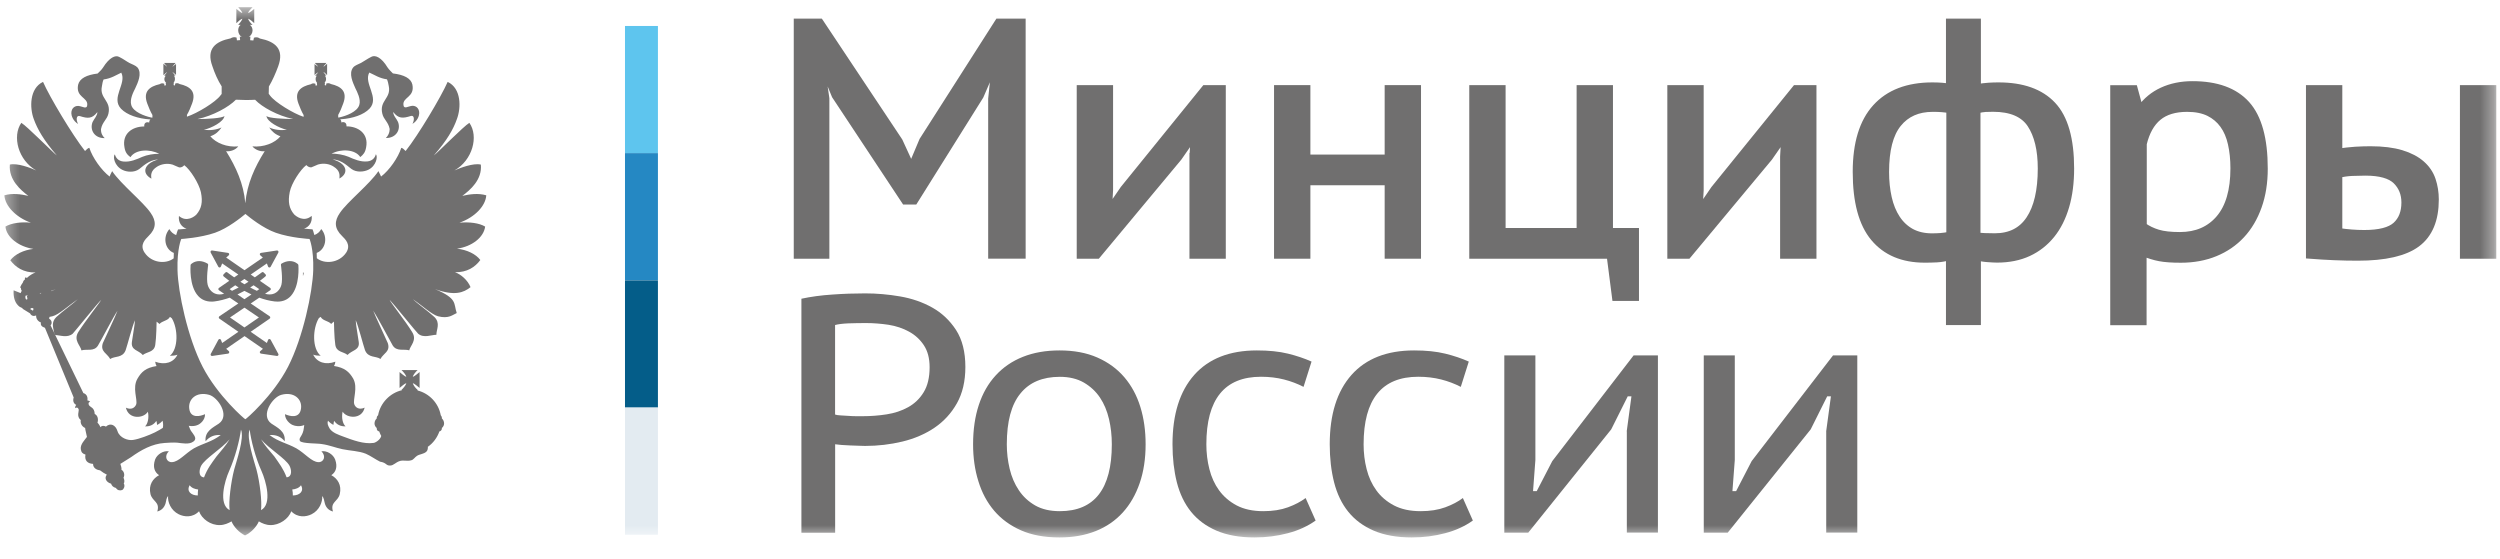
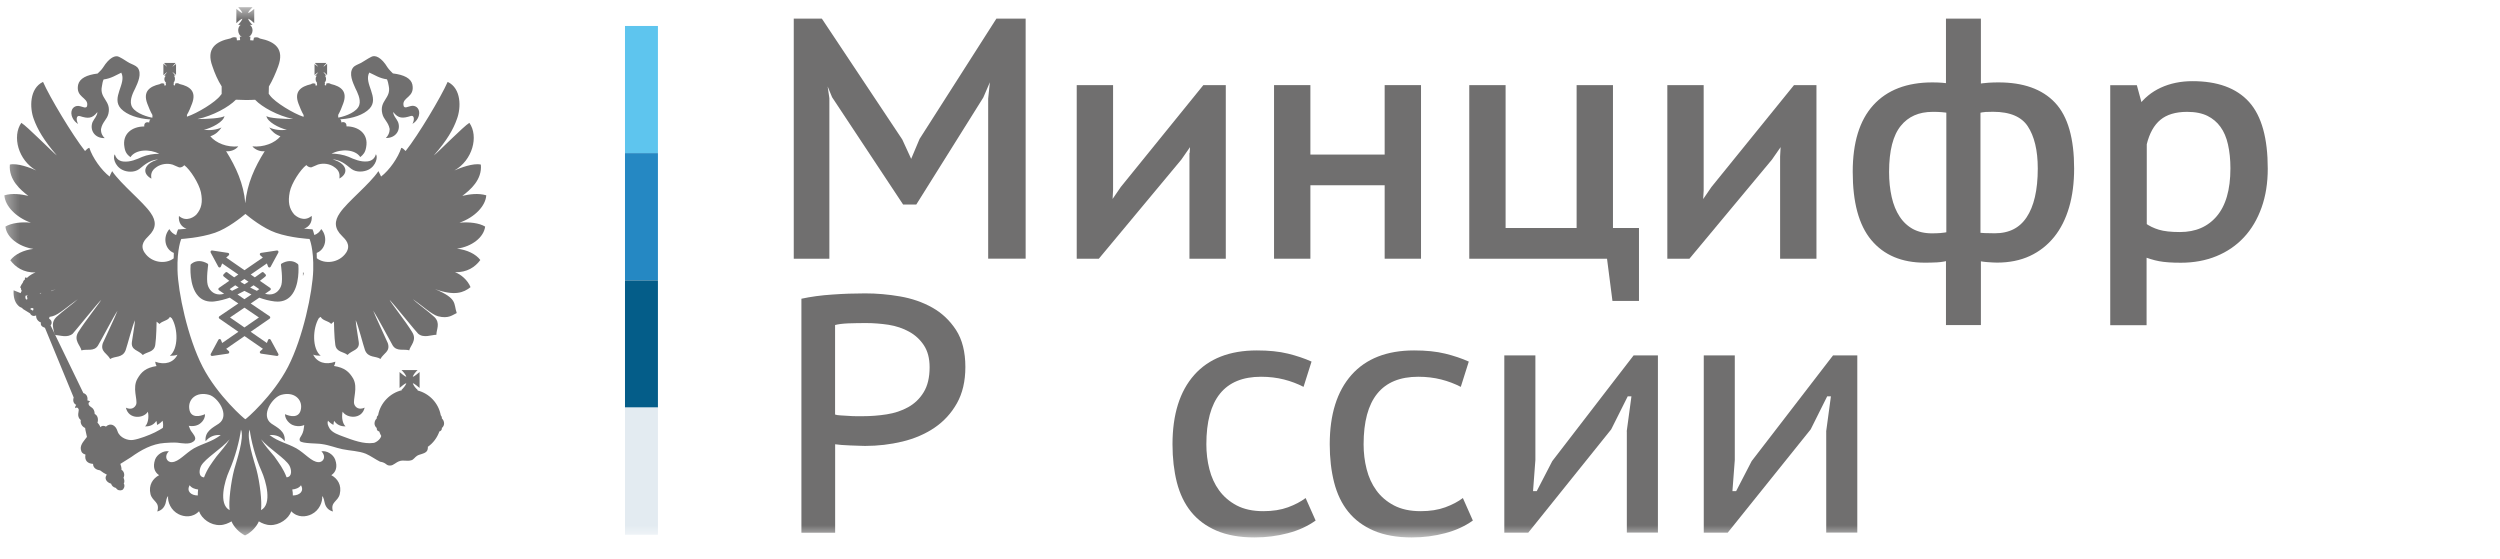
<svg xmlns="http://www.w3.org/2000/svg" width="188" height="42" viewBox="0 0 188 42" fill="none">
  <g clip-path="url(#clip0_6541_59013)">
    <mask id="mask0_6541_59013" style="mask-type:luminance" maskUnits="userSpaceOnUse" x="0" y="0" width="188" height="41">
      <path d="M187.672 0.539H0.329V40.413H187.672V0.539Z" fill="white" />
    </mask>
    <g mask="url(#mask0_6541_59013)">
      <path d="M49.476 1.953H46.999V11.518H49.476V1.953Z" fill="#5EC5EE" />
      <path d="M49.476 11.516H46.999V21.081H49.476V11.516Z" fill="#2588C3" />
      <path d="M49.476 21.086H46.999V30.651H49.476V21.086Z" fill="#045D89" />
      <path d="M49.476 30.648H46.999V40.213H49.476V30.648Z" fill="#E3EBF1" />
      <path d="M22.415 19.875C22.406 19.866 22.183 19.634 21.798 19.634C21.594 19.634 21.386 19.699 21.177 19.819C21.14 19.838 21.117 19.88 21.126 19.922C21.126 19.931 21.279 20.97 21.163 21.415C21.075 21.749 20.792 22.143 20.277 22.143C20.166 22.143 20.055 22.125 19.934 22.092H19.93L20.319 21.828C20.347 21.809 20.365 21.777 20.365 21.74C20.365 21.703 20.347 21.675 20.319 21.652L19.545 21.118C19.79 20.933 19.943 20.803 19.962 20.784C19.985 20.766 19.999 20.738 19.999 20.71C19.999 20.682 19.99 20.654 19.967 20.631L19.828 20.492C19.809 20.473 19.781 20.459 19.753 20.459C19.73 20.459 19.707 20.469 19.688 20.483C19.679 20.487 19.475 20.645 19.164 20.858L18.854 20.645L20.069 19.81L20.161 20.051C20.175 20.088 20.212 20.116 20.254 20.116C20.254 20.116 20.254 20.116 20.259 20.116C20.296 20.116 20.333 20.093 20.352 20.061L20.931 18.994C20.95 18.956 20.945 18.915 20.926 18.882C20.908 18.855 20.875 18.836 20.838 18.836C20.834 18.836 20.829 18.836 20.824 18.836L19.628 19.017C19.586 19.021 19.554 19.049 19.54 19.091C19.531 19.128 19.54 19.17 19.573 19.198L19.767 19.369L18.385 20.32L17.008 19.369L17.203 19.198C17.231 19.17 17.245 19.128 17.231 19.091C17.221 19.049 17.189 19.021 17.147 19.017L15.951 18.836C15.946 18.836 15.942 18.836 15.937 18.836C15.9 18.836 15.867 18.85 15.849 18.882C15.826 18.915 15.826 18.956 15.844 18.994L16.419 20.061C16.438 20.093 16.475 20.116 16.512 20.116C16.517 20.116 16.517 20.116 16.517 20.116C16.558 20.116 16.591 20.088 16.609 20.051L16.707 19.81L17.922 20.645L17.611 20.858C17.3 20.645 17.096 20.487 17.092 20.483C17.073 20.469 17.05 20.459 17.027 20.459C16.999 20.459 16.971 20.469 16.953 20.492L16.813 20.631C16.795 20.65 16.781 20.678 16.781 20.71C16.781 20.738 16.795 20.766 16.818 20.784C16.841 20.803 16.994 20.933 17.24 21.118L16.466 21.652C16.438 21.67 16.419 21.703 16.419 21.74C16.419 21.777 16.438 21.805 16.466 21.828L16.855 22.092C16.855 22.092 16.855 22.092 16.851 22.092C16.73 22.125 16.619 22.143 16.507 22.143C15.993 22.143 15.705 21.749 15.617 21.415C15.501 20.97 15.654 19.931 15.654 19.922C15.659 19.88 15.64 19.838 15.603 19.819C15.39 19.699 15.181 19.634 14.982 19.634C14.592 19.634 14.37 19.861 14.36 19.875C14.342 19.889 14.332 19.917 14.332 19.935C14.328 20 14.207 21.498 14.903 22.259C15.158 22.538 15.496 22.681 15.9 22.681C15.97 22.681 16.048 22.681 16.122 22.668C16.517 22.621 16.901 22.514 17.277 22.385L17.922 22.821L16.498 23.785C16.47 23.809 16.452 23.837 16.452 23.874C16.452 23.906 16.466 23.939 16.498 23.962L17.926 24.95L16.707 25.794L16.614 25.557C16.6 25.52 16.563 25.497 16.521 25.492C16.521 25.492 16.521 25.492 16.517 25.492C16.48 25.492 16.442 25.516 16.424 25.548L15.849 26.615C15.83 26.648 15.835 26.694 15.854 26.722C15.872 26.75 15.905 26.768 15.942 26.768C15.946 26.768 15.951 26.768 15.956 26.768L17.152 26.592C17.194 26.587 17.226 26.555 17.235 26.518C17.249 26.476 17.235 26.434 17.207 26.406L17.008 26.23L18.39 25.274L19.772 26.23L19.573 26.406C19.54 26.434 19.531 26.476 19.54 26.518C19.549 26.555 19.586 26.582 19.628 26.592L20.824 26.768C20.829 26.768 20.834 26.768 20.838 26.768C20.871 26.768 20.903 26.754 20.926 26.722C20.95 26.689 20.95 26.648 20.931 26.615L20.352 25.548C20.333 25.516 20.3 25.492 20.259 25.492H20.254C20.208 25.492 20.175 25.52 20.161 25.557L20.069 25.794L18.849 24.95L20.277 23.962C20.305 23.943 20.324 23.911 20.324 23.874C20.324 23.837 20.305 23.809 20.277 23.785L18.854 22.821L19.498 22.385C19.869 22.519 20.254 22.621 20.648 22.668C20.727 22.677 20.801 22.681 20.871 22.681C21.279 22.681 21.613 22.538 21.868 22.259C22.563 21.498 22.443 20 22.438 19.935C22.438 19.917 22.429 19.894 22.415 19.875ZM18.381 20.979L18.687 21.188C18.589 21.248 18.487 21.313 18.381 21.378C18.274 21.313 18.172 21.253 18.075 21.188L18.381 20.979ZM17.268 21.744L17.69 21.452C17.773 21.503 17.857 21.559 17.949 21.619C17.783 21.707 17.616 21.791 17.449 21.87L17.268 21.744ZM19.471 23.874L18.381 24.625L17.296 23.874L18.381 23.136L19.471 23.874ZM18.381 22.5L17.857 22.143C18.042 22.055 18.214 21.967 18.381 21.874C18.548 21.967 18.724 22.055 18.909 22.143L18.381 22.5ZM19.317 21.87C19.151 21.795 18.979 21.712 18.812 21.619C18.905 21.564 18.988 21.508 19.072 21.452L19.498 21.744L19.317 21.87Z" fill="#706F6F" />
      <path d="M22.781 20.752C22.823 20.669 22.842 20.511 22.842 20.511L22.781 20.492V20.752Z" fill="#706F6F" />
      <path d="M36.483 17.039C36.038 16.77 35.301 16.677 34.55 16.747C35.723 16.338 36.525 15.466 36.567 14.687C35.955 14.511 35.319 14.604 34.767 14.729C35.338 14.302 36.275 13.523 36.159 12.377C35.607 12.242 34.596 12.627 34.174 12.818C35.528 12.057 36.015 10.257 35.296 9.237C34.87 9.487 32.936 11.463 32.621 11.691C33.622 10.545 34.09 9.724 34.359 8.954C34.679 8.114 34.703 6.648 33.664 6.157C33.172 7.279 31.457 10.16 30.502 11.357C30.395 11.264 30.311 11.139 30.177 11.115C29.95 11.844 29.273 12.813 28.656 13.277C28.623 13.217 28.563 13.05 28.457 12.869C27.803 13.847 26.106 15.188 25.558 16.014C25.132 16.626 25.132 17.178 25.725 17.749C25.966 17.99 26.421 18.412 26.027 19.006C25.489 19.79 24.409 19.882 23.824 19.419C23.824 19.279 23.82 19.145 23.815 19.02C24.506 18.751 24.668 17.809 24.158 17.224C24.047 17.438 23.861 17.596 23.639 17.674C23.578 17.428 23.527 17.313 23.523 17.299L23.495 17.243H23.435C23.43 17.243 23.203 17.229 22.864 17.192C23.249 17.067 23.495 16.709 23.439 16.232C22.846 16.742 22.252 16.255 22.118 16.12C21.747 15.684 21.64 15.193 21.788 14.441C21.914 13.787 22.591 12.748 23.036 12.414C23.101 12.474 23.203 12.6 23.421 12.581C23.546 12.539 23.755 12.433 23.912 12.372C24.362 12.238 24.798 12.34 25.076 12.521C25.586 12.832 25.54 13.175 25.526 13.425C26.3 12.989 26.032 12.261 25.016 11.992C25.712 11.992 26.282 12.627 26.43 12.706C26.815 12.989 27.367 12.924 27.687 12.771C28.304 12.479 28.429 11.751 28.262 11.602C28.202 11.862 28.002 12.094 27.645 12.136C27.116 12.196 26.606 11.969 26.203 11.788C25.86 11.644 25.308 11.537 24.932 11.561C25.628 11.176 26.708 11.217 27.093 11.811C27.325 11.626 27.469 11.459 27.534 11.073C27.733 10.034 26.922 9.501 26.055 9.501C26.078 9.251 25.902 9.125 25.67 9.209C25.67 9.102 25.642 9.019 25.582 8.977C25.6 8.977 25.628 8.968 25.647 8.968C26.518 8.907 27.344 8.638 27.789 8.17C28.568 7.335 27.325 6.277 27.77 5.456C28.197 5.642 28.512 5.883 29.101 5.966C29.161 6.092 29.217 6.342 29.236 6.477C29.426 7.404 28.512 7.557 28.749 8.545C28.851 8.995 29.189 9.148 29.3 9.682C29.3 9.682 29.342 10.053 29.018 10.378C29.769 10.396 30.163 9.761 29.931 9.172C29.829 8.93 29.569 8.703 29.569 8.42C29.954 8.93 30.297 8.912 30.891 8.722C31.16 8.638 31.183 9.014 31.016 9.316C31.424 9.074 31.526 8.68 31.526 8.504C31.526 8.086 31.202 7.891 30.891 7.975C30.715 7.993 30.362 8.235 30.339 7.891C30.265 7.298 31.202 7.321 31.012 6.365C30.91 5.887 30.376 5.623 29.546 5.521C29.463 5.438 29.254 5.238 29.143 5.071C28.688 4.315 28.215 4.115 27.933 4.269C27.599 4.436 27.427 4.579 27.154 4.728C26.936 4.844 26.704 4.904 26.56 5.071C26.198 5.521 26.541 6.217 26.727 6.644C26.852 6.894 27.154 7.465 27.019 7.891C26.871 8.402 26.032 8.722 25.521 8.828C25.489 8.828 25.466 8.838 25.433 8.838V8.638C25.582 8.378 25.707 8.068 25.809 7.785C26.152 6.866 25.642 6.495 24.886 6.319C24.789 6.259 24.687 6.235 24.561 6.277H24.538L24.52 6.43L24.418 6.398L24.441 6.212H24.395C24.483 6.152 24.52 6.045 24.52 5.943C24.52 5.832 24.478 5.744 24.436 5.683H24.538L24.497 5.642C24.478 5.6 24.436 5.558 24.371 5.493C24.353 5.475 24.33 5.433 24.33 5.41C24.348 5.428 24.371 5.451 24.413 5.47C24.455 5.512 24.515 5.553 24.538 5.595L24.599 5.637V4.797L24.538 4.848C24.52 4.867 24.455 4.909 24.413 4.955C24.371 4.997 24.353 4.997 24.33 5.015C24.33 4.997 24.348 4.974 24.371 4.932C24.436 4.89 24.478 4.83 24.497 4.797L24.538 4.732H23.685L23.727 4.797C23.769 4.825 23.82 4.89 23.861 4.932C23.88 4.974 23.903 4.997 23.922 5.015C23.898 4.997 23.861 4.997 23.838 4.955C23.764 4.913 23.727 4.872 23.685 4.848L23.653 4.797V5.651L23.694 5.609C23.736 5.567 23.778 5.526 23.847 5.484C23.871 5.465 23.908 5.442 23.931 5.424C23.908 5.442 23.889 5.484 23.871 5.507C23.829 5.572 23.773 5.609 23.736 5.656L23.694 5.697H23.829C23.755 5.758 23.736 5.846 23.736 5.957C23.736 6.059 23.778 6.166 23.847 6.226H23.829L23.847 6.412L23.736 6.444L23.713 6.291H23.694C23.569 6.249 23.467 6.272 23.384 6.333C22.614 6.509 22.104 6.885 22.447 7.799C22.554 8.082 22.679 8.392 22.832 8.652V8.787C22.062 8.536 20.676 7.692 20.305 7.182C20.263 7.131 20.231 7.089 20.212 7.056H20.207L20.221 6.504C20.49 6.054 20.731 5.502 20.917 4.997C21.404 3.675 20.685 3.123 19.544 2.896C19.428 2.812 19.285 2.77 19.095 2.835L19.053 3.044L18.812 3.025L18.83 2.756C18.798 2.766 18.756 2.766 18.714 2.766C18.877 2.682 18.992 2.483 18.992 2.279C18.992 2.13 18.918 1.954 18.793 1.87H18.992C18.877 1.768 18.691 1.55 18.654 1.402C18.798 1.444 19.016 1.638 19.118 1.745V0.664C19.016 0.748 18.798 0.957 18.654 0.975C18.691 0.854 18.877 0.646 18.992 0.539H17.912C17.995 0.646 18.204 0.854 18.223 0.975C18.098 0.957 17.889 0.748 17.773 0.664V1.745C17.889 1.638 18.093 1.444 18.223 1.402C18.204 1.546 17.995 1.764 17.912 1.87H18.098C17.972 1.954 17.912 2.13 17.912 2.279C17.912 2.483 18.014 2.687 18.181 2.766C18.139 2.766 18.098 2.766 18.033 2.747L18.056 3.016L17.815 3.035L17.791 2.826C17.606 2.766 17.462 2.807 17.337 2.886C16.206 3.118 15.487 3.666 15.974 4.988C16.141 5.493 16.382 6.05 16.669 6.495V7.066C16.651 7.084 16.628 7.126 16.586 7.168C16.224 7.678 14.828 8.522 14.059 8.773V8.638C14.212 8.378 14.342 8.068 14.444 7.785C14.787 6.866 14.277 6.495 13.507 6.319C13.419 6.259 13.321 6.235 13.196 6.277H13.178L13.155 6.43L13.053 6.398L13.071 6.212H13.053C13.113 6.152 13.155 6.045 13.155 5.943C13.155 5.832 13.136 5.744 13.071 5.683H13.196L13.155 5.642C13.113 5.6 13.071 5.558 13.029 5.493C13.011 5.475 12.978 5.433 12.955 5.41C12.978 5.428 13.029 5.451 13.048 5.47C13.108 5.512 13.15 5.553 13.196 5.595L13.238 5.637V4.797L13.196 4.848C13.155 4.867 13.113 4.909 13.048 4.955C13.029 4.997 12.978 4.997 12.955 5.015C12.978 4.997 13.006 4.974 13.029 4.932C13.071 4.89 13.113 4.83 13.155 4.797L13.196 4.732H12.343L12.385 4.797C12.403 4.825 12.459 4.89 12.501 4.932C12.542 4.974 12.561 4.997 12.561 5.015C12.547 4.992 12.524 4.992 12.487 4.95C12.436 4.909 12.371 4.867 12.352 4.844L12.287 4.793V5.646L12.352 5.605C12.371 5.563 12.436 5.521 12.487 5.479C12.528 5.461 12.547 5.438 12.566 5.419C12.566 5.438 12.547 5.479 12.505 5.502C12.464 5.567 12.408 5.605 12.389 5.651L12.348 5.693H12.459C12.408 5.753 12.361 5.841 12.361 5.952C12.361 6.054 12.403 6.161 12.501 6.221H12.459L12.482 6.407L12.366 6.439L12.348 6.286H12.325C12.199 6.245 12.097 6.268 12.014 6.328C11.244 6.504 10.734 6.88 11.077 7.794C11.184 8.077 11.309 8.388 11.462 8.647V8.847C11.43 8.847 11.402 8.838 11.379 8.838C10.868 8.731 10.015 8.411 9.872 7.901C9.737 7.474 10.039 6.903 10.164 6.653C10.363 6.226 10.697 5.53 10.345 5.08C10.187 4.913 9.96 4.853 9.737 4.737C9.468 4.593 9.301 4.445 8.958 4.278C8.684 4.125 8.221 4.32 7.748 5.08C7.646 5.247 7.428 5.442 7.34 5.53C6.519 5.632 5.99 5.892 5.874 6.375C5.684 7.33 6.621 7.312 6.561 7.901C6.538 8.244 6.176 8.003 6.009 7.984C5.684 7.901 5.364 8.095 5.364 8.513C5.364 8.689 5.48 9.084 5.874 9.325C5.708 9.023 5.726 8.647 6.009 8.731C6.602 8.921 6.932 8.94 7.321 8.429C7.321 8.708 7.071 8.94 6.96 9.181C6.728 9.775 7.113 10.406 7.873 10.387C7.53 10.062 7.599 9.691 7.599 9.691C7.706 9.158 8.04 9.005 8.151 8.555C8.383 7.567 7.465 7.414 7.664 6.486C7.683 6.351 7.725 6.101 7.79 5.976C8.383 5.892 8.708 5.656 9.12 5.465C9.547 6.286 8.318 7.344 9.102 8.179C9.552 8.647 10.382 8.917 11.244 8.977C11.263 8.977 11.29 8.986 11.314 8.991C11.253 9.032 11.221 9.111 11.221 9.218C10.994 9.135 10.818 9.26 10.85 9.51C9.955 9.51 9.167 10.044 9.361 11.083C9.422 11.468 9.57 11.635 9.811 11.82C10.187 11.227 11.267 11.185 11.972 11.57C11.587 11.547 11.035 11.653 10.697 11.797C10.298 11.973 9.793 12.205 9.264 12.145C8.898 12.103 8.712 11.876 8.638 11.612C8.471 11.76 8.596 12.484 9.218 12.78C9.528 12.934 10.08 12.998 10.465 12.716C10.613 12.632 11.184 12.001 11.884 12.001C10.873 12.27 10.59 12.998 11.383 13.435C11.351 13.184 11.314 12.841 11.819 12.53C12.102 12.354 12.547 12.247 12.988 12.382C13.141 12.442 13.349 12.549 13.475 12.59C13.692 12.609 13.794 12.484 13.859 12.423C14.309 12.757 14.963 13.796 15.107 14.45C15.264 15.202 15.148 15.689 14.773 16.13C14.648 16.264 14.045 16.751 13.456 16.241C13.4 16.719 13.646 17.071 14.031 17.201C13.688 17.238 13.456 17.252 13.451 17.252H13.391L13.368 17.308C13.363 17.317 13.312 17.438 13.247 17.679C13.034 17.596 12.848 17.442 12.737 17.229C12.227 17.814 12.385 18.751 13.071 19.02C13.066 19.149 13.062 19.284 13.062 19.428C12.473 19.882 11.406 19.785 10.878 19.006C10.47 18.412 10.938 17.985 11.17 17.749C11.763 17.178 11.763 16.626 11.332 16.014C10.78 15.193 9.088 13.847 8.434 12.869C8.327 13.045 8.267 13.212 8.244 13.277C7.632 12.813 6.946 11.844 6.718 11.115C6.593 11.134 6.5 11.264 6.394 11.357C5.448 10.16 3.723 7.279 3.236 6.157C2.207 6.648 2.225 8.114 2.54 8.954C2.819 9.724 3.287 10.545 4.275 11.691C3.964 11.459 2.03 9.487 1.604 9.237C0.89 10.257 1.377 12.057 2.726 12.818C2.313 12.627 1.293 12.242 0.741 12.377C0.639 13.523 1.562 14.302 2.132 14.729C1.576 14.604 0.941 14.511 0.329 14.687C0.37 15.466 1.182 16.343 2.323 16.747C1.595 16.672 0.857 16.77 0.407 17.039C0.491 17.851 1.409 18.551 2.508 18.718C1.771 18.802 1.117 19.126 0.774 19.572C1.177 20.1 1.771 20.509 2.675 20.49C2.466 20.564 2.225 20.708 2.021 20.903C1.998 20.884 1.956 20.861 1.919 20.861C1.873 20.88 1.859 20.945 1.873 20.986C1.873 20.986 1.873 20.986 1.873 21.019C1.785 21.079 1.738 21.153 1.729 21.228C1.646 21.348 1.557 21.487 1.511 21.613C1.534 21.622 1.553 21.645 1.571 21.654C1.567 21.719 1.585 21.798 1.636 21.877C1.595 21.919 1.576 21.979 1.553 22.044L1.024 21.831C0.996 22.313 1.103 22.707 1.344 22.953C1.534 23.171 1.752 23.139 1.687 23.213L2.262 23.566C2.364 23.784 2.573 23.784 2.717 23.723C2.717 23.723 2.717 23.742 2.717 23.765C2.717 23.992 2.874 24.178 3.078 24.252C3.037 24.442 3.12 24.563 3.38 24.651L5.541 29.893C5.457 30.143 5.541 30.361 5.731 30.445C5.684 30.505 5.647 30.57 5.647 30.695C5.731 30.635 5.856 30.612 5.916 30.788C5.958 30.913 5.731 31.317 6.074 31.59C6.027 31.832 6.157 32.078 6.403 32.184C6.403 32.309 6.519 32.713 6.538 32.857C6.385 33.075 6.027 33.409 6.074 33.775C6.116 34.035 6.218 34.118 6.426 34.183C6.343 34.652 6.602 34.861 6.997 34.884C6.997 35.227 7.317 35.348 7.525 35.371C7.725 35.519 7.808 35.58 8.035 35.696C7.827 35.941 7.975 36.266 8.355 36.373C8.397 36.517 8.504 36.642 8.717 36.693C8.842 36.902 9.069 36.902 9.204 36.841C9.287 36.8 9.436 36.559 9.306 36.35C9.389 36.248 9.348 36.048 9.287 35.923C9.412 35.696 9.306 35.413 9.134 35.329C9.157 35.204 9.092 35.005 9.051 34.884C9.352 34.694 9.728 34.457 9.862 34.374C10.6 33.845 11.434 33.372 12.38 33.311C12.621 33.288 13.066 33.27 13.317 33.288C13.702 33.33 14.23 33.446 14.541 33.205C14.638 33.144 14.699 33.038 14.68 32.936C14.638 32.694 14.379 32.486 14.295 32.272C14.272 32.207 14.235 32.11 14.193 32.022C14.462 32.068 14.713 32.031 14.866 31.957C15.033 31.897 15.436 31.595 15.417 31.145C15.093 31.298 14.314 31.507 14.23 30.718C14.147 30.023 14.759 29.429 15.719 29.689C16.372 29.855 17.328 31.247 16.456 31.855C16.029 32.147 15.376 32.425 15.459 33.186C15.737 32.843 16.113 32.676 16.6 32.718C15.886 33.246 15.334 33.311 14.583 33.715C13.929 34.1 13.442 34.736 12.927 34.754C12.533 34.773 12.315 34.304 12.7 33.942C12.315 33.859 11.805 34.16 11.661 34.564C11.476 35.116 11.62 35.51 11.963 35.733C11.499 35.983 11.151 36.47 11.318 37.166C11.476 37.737 12.046 37.737 11.828 38.465C12.148 38.382 12.357 38.163 12.45 37.853C12.492 37.635 12.533 37.407 12.64 37.301C12.594 37.737 12.844 38.382 13.442 38.674C13.845 38.873 14.481 38.952 14.968 38.446C15.167 39.017 15.839 39.509 16.54 39.485C16.86 39.485 17.175 39.346 17.411 39.207C17.578 39.629 18.005 40.061 18.427 40.265C18.863 40.061 19.289 39.629 19.465 39.207C19.697 39.351 20.017 39.485 20.328 39.485C21 39.504 21.71 39.017 21.9 38.446C22.387 38.952 23.022 38.873 23.425 38.674C24.019 38.382 24.269 37.737 24.228 37.301C24.339 37.407 24.381 37.635 24.427 37.853C24.511 38.163 24.715 38.382 25.039 38.465C24.821 37.737 25.405 37.737 25.549 37.166C25.716 36.47 25.373 35.979 24.914 35.733C25.248 35.515 25.405 35.12 25.206 34.564C25.062 34.16 24.552 33.859 24.167 33.942C24.552 34.304 24.344 34.773 23.94 34.754C23.43 34.736 22.943 34.095 22.285 33.715C21.538 33.307 20.986 33.246 20.268 32.718C20.755 32.676 21.139 32.843 21.408 33.186C21.492 32.425 20.838 32.147 20.411 31.855C19.549 31.247 20.495 29.855 21.163 29.689C22.108 29.429 22.735 30.023 22.637 30.718C22.535 31.512 21.775 31.303 21.431 31.145C21.431 31.59 21.835 31.892 22.002 31.957C22.197 32.05 22.558 32.101 22.878 31.962C22.869 32.04 22.855 32.124 22.855 32.147C22.79 32.824 22.428 32.885 22.554 33.163C22.73 33.372 23.894 33.33 24.209 33.395C24.761 33.469 25.229 33.673 25.758 33.78C26.351 33.905 26.982 33.905 27.515 34.123C27.858 34.272 28.243 34.55 28.577 34.717C29.087 34.8 29.004 35.009 29.328 35.009C29.62 35.009 29.732 34.759 30.107 34.657C30.367 34.596 30.659 34.698 30.919 34.615C31.109 34.573 31.192 34.378 31.369 34.272C31.577 34.146 31.869 34.146 32.064 33.965C32.166 33.873 32.189 33.696 32.171 33.571L32.175 33.599C32.574 33.321 32.876 32.912 33.042 32.444C33.145 32.425 33.228 32.333 33.228 32.226C33.228 32.207 33.228 32.184 33.228 32.184C33.33 32.101 33.395 31.975 33.395 31.85C33.395 31.692 33.335 31.567 33.228 31.465C33.228 31.465 33.228 31.442 33.228 31.423C33.228 31.34 33.186 31.28 33.145 31.224C32.978 30.319 32.291 29.591 31.406 29.364C31.406 29.341 31.406 29.341 31.406 29.322H31.387C31.387 29.28 31.369 29.257 31.336 29.257C31.211 29.132 31.063 28.937 31.044 28.812C31.188 28.854 31.429 29.081 31.554 29.174V27.977C31.429 28.07 31.192 28.297 31.044 28.339C31.063 28.19 31.29 27.93 31.406 27.828H30.191C30.302 27.93 30.534 28.19 30.552 28.339C30.409 28.297 30.168 28.07 30.047 27.977V29.174C30.172 29.081 30.409 28.854 30.552 28.812C30.534 28.96 30.302 29.22 30.191 29.322L30.233 29.341C29.328 29.549 28.6 30.301 28.433 31.224C28.373 31.275 28.331 31.34 28.331 31.423C28.331 31.442 28.331 31.465 28.331 31.465C28.225 31.567 28.164 31.692 28.164 31.85C28.164 31.971 28.225 32.101 28.331 32.184C28.331 32.184 28.331 32.203 28.331 32.226C28.331 32.36 28.415 32.425 28.517 32.444C28.559 32.56 28.61 32.676 28.665 32.778C28.665 32.769 28.665 32.769 28.679 32.755C28.605 33.098 28.188 33.307 28.095 33.307C27.353 33.413 26.532 33.098 25.786 32.82C25.456 32.694 25.007 32.551 24.789 32.226C24.654 31.989 24.594 31.841 24.663 31.632C24.747 31.734 24.881 31.85 25.072 31.952C25.09 31.85 25.09 31.734 25.132 31.651C25.322 31.934 25.623 32.078 25.985 32.059C25.767 31.873 25.665 31.382 25.767 30.955C26.069 31.465 27.214 31.567 27.422 30.653C26.996 30.853 26.722 30.635 26.643 30.403C26.518 30.037 26.936 29.151 26.56 28.469C26.259 27.958 25.916 27.648 25.118 27.522C25.178 27.425 25.201 27.341 25.22 27.198C24.483 27.467 23.847 27.258 23.546 26.669C23.694 26.729 23.908 26.752 24.116 26.752C23.462 26.219 23.504 24.711 23.973 23.932C24.033 23.89 24.056 23.849 24.116 23.83C24.26 24.122 24.687 24.122 24.905 24.359C24.988 24.275 25.03 24.252 25.113 24.183C25.113 24.183 25.132 25.421 25.215 25.931C25.299 26.502 25.851 26.442 26.134 26.692C26.467 26.326 27.07 26.344 26.977 25.713C26.894 25.082 26.769 24.507 26.75 24.08C26.936 24.465 27.302 25.913 27.446 26.326C27.682 26.938 28.276 26.752 28.61 26.994C28.828 26.567 29.379 26.442 29.161 25.797C29.101 25.63 28.197 23.728 28.062 23.361C28.382 23.83 29.259 25.504 29.528 25.973C29.829 26.46 30.381 26.224 30.775 26.344C30.849 25.991 31.383 25.583 30.993 24.971C30.506 24.159 29.361 22.744 29.3 22.545C29.528 22.763 31.304 24.971 31.443 25.092C31.855 25.453 32.458 25.175 32.815 25.175C32.815 24.771 33.135 24.312 32.672 23.844C32.245 23.436 31.267 22.74 31.058 22.503C31.712 22.953 32.481 23.668 32.941 23.784C33.752 23.992 34.044 23.668 34.346 23.542C34.095 22.805 34.429 22.462 32.713 21.742C34.197 22.271 34.856 22.012 35.384 21.594C35.176 21.065 34.647 20.62 34.216 20.471C35.124 20.49 35.727 20.087 36.121 19.553C35.788 19.108 35.124 18.783 34.364 18.7C35.486 18.547 36.381 17.851 36.483 17.039ZM2.063 22.489C2.044 22.489 2.044 22.508 2.021 22.531C1.896 22.512 1.896 22.364 1.919 22.239C1.979 22.239 2.021 22.22 2.063 22.178L2.081 22.202L2.021 22.244C2.044 22.322 2.044 22.406 2.063 22.489ZM2.471 23.361L2.267 23.241C2.35 23.143 2.429 23.143 2.513 23.199C2.513 23.259 2.513 23.32 2.471 23.361ZM3.083 22.063C3.055 22.063 3.027 22.063 3 22.063C2.995 22.058 2.99 22.049 2.986 22.044C3.023 22.035 3.064 22.035 3.097 22.025C3.097 22.035 3.088 22.049 3.083 22.063ZM14.875 37.259C14.365 37.259 14.003 36.939 14.263 36.489C14.397 36.693 14.666 36.786 14.898 36.809C14.875 37.022 14.875 37.083 14.875 37.259ZM22.633 36.489C22.892 36.939 22.53 37.259 22.02 37.259C22.02 37.083 22.02 37.022 21.979 36.809C22.215 36.79 22.493 36.702 22.633 36.489ZM14.856 8.954C16.02 8.703 17.207 8.049 17.741 7.497C18.181 7.525 18.751 7.53 19.183 7.502C19.707 8.058 20.875 8.699 22.044 8.949C21.367 8.949 20.184 8.889 20.036 8.722C20.078 9.148 20.982 9.631 21.575 9.761C21.084 9.821 20.629 9.761 20.244 9.585C20.453 9.886 20.694 10.113 21.088 10.248C20.676 10.758 19.823 11.087 18.979 11.008C19.187 11.259 19.572 11.417 19.906 11.37C19.145 12.581 18.584 13.824 18.45 15.262H18.445V15.267C18.32 13.824 17.759 12.581 17.003 11.37C17.346 11.412 17.722 11.259 17.917 11.008C17.064 11.092 16.243 10.758 15.816 10.248C16.215 10.113 16.451 9.886 16.66 9.585C16.285 9.761 15.816 9.821 15.329 9.761C15.923 9.626 16.836 9.148 16.878 8.722C16.716 8.893 15.533 8.954 14.856 8.954ZM4.187 21.752C4.08 21.798 3.95 21.854 3.853 21.895C3.853 21.886 3.853 21.877 3.853 21.868C3.955 21.826 4.085 21.789 4.187 21.752ZM11.671 27.202C11.694 27.346 11.713 27.43 11.773 27.527C10.97 27.652 10.632 27.963 10.34 28.473C9.932 29.16 10.358 30.046 10.242 30.408C10.159 30.635 9.895 30.858 9.468 30.658C9.677 31.576 10.818 31.47 11.119 30.96C11.221 31.386 11.119 31.878 10.91 32.063C11.267 32.082 11.569 31.938 11.754 31.655C11.796 31.739 11.796 31.855 11.814 31.957C12.014 31.855 12.139 31.739 12.223 31.637C12.255 31.739 12.292 31.98 12.246 32.175C12.093 32.277 11.921 32.374 11.652 32.514C11.226 32.722 10.447 33.024 10.001 33.084C9.635 33.144 9 32.936 8.837 32.425C8.689 31.938 8.286 31.781 7.966 32.082C7.882 32.022 7.655 31.975 7.558 32.129C7.558 32.129 7.456 31.897 7.33 31.785C7.414 31.535 7.349 31.233 7.122 31.131C7.103 30.64 6.802 30.64 6.695 30.473C6.635 30.37 6.635 30.241 6.779 30.222C6.718 30.129 6.589 30.111 6.57 30.111C6.612 29.902 6.547 29.642 6.269 29.559L3.802 24.465C3.959 24.298 3.876 24.057 3.7 23.974C3.7 23.974 3.7 23.955 3.7 23.932C3.714 23.89 3.718 23.862 3.723 23.83C3.788 23.821 3.871 23.802 3.941 23.784C4.428 23.668 5.188 22.953 5.847 22.503C5.615 22.744 4.66 23.44 4.233 23.844C3.834 24.238 4.001 24.632 4.066 24.989L4.159 25.189C4.52 25.212 5.063 25.43 5.466 25.096C5.592 24.971 7.372 22.763 7.609 22.55C7.516 22.749 6.394 24.164 5.884 24.976C5.508 25.588 6.06 25.991 6.125 26.349C6.528 26.224 7.08 26.465 7.372 25.978C7.655 25.509 8.518 23.835 8.837 23.366C8.712 23.733 7.799 25.634 7.734 25.801C7.516 26.446 8.068 26.571 8.286 26.998C8.62 26.757 9.218 26.947 9.45 26.33C9.593 25.917 9.96 24.47 10.15 24.085C10.127 24.512 10.001 25.087 9.918 25.718C9.834 26.353 10.428 26.33 10.739 26.697C11.04 26.446 11.592 26.506 11.675 25.936C11.759 25.426 11.777 24.187 11.777 24.187C11.861 24.261 11.902 24.28 11.995 24.363C12.199 24.122 12.63 24.122 12.774 23.835C12.839 23.853 12.858 23.895 12.923 23.937C13.391 24.716 13.428 26.224 12.774 26.757C12.964 26.757 13.201 26.734 13.345 26.673C13.057 27.262 12.413 27.471 11.671 27.202ZM16.28 34.327C15.895 34.856 15.594 35.241 15.343 35.9C14.893 35.858 14.982 35.306 15.125 35.028C15.427 34.476 16.651 33.757 17.267 33.038C16.994 33.497 16.614 33.914 16.28 34.327ZM17.611 35.306C17.36 36.28 17.184 37.718 17.267 38.363C16.405 37.913 16.892 36.178 17.226 35.431C17.689 34.392 18.014 33.121 18.121 32.309C18.39 32.926 17.791 34.647 17.611 35.306ZM19.628 38.363C19.711 37.718 19.544 36.28 19.285 35.306C19.104 34.647 18.51 32.926 18.775 32.309C18.877 33.121 19.201 34.388 19.669 35.431C20.003 36.178 20.49 37.913 19.628 38.363ZM21.77 35.023C21.919 35.306 22.002 35.853 21.552 35.895C21.302 35.236 21 34.856 20.629 34.323C20.282 33.914 19.901 33.492 19.628 33.033C20.24 33.757 21.469 34.471 21.77 35.023ZM21.663 27.578C20.537 29.767 18.473 31.549 18.45 31.526C18.427 31.553 16.363 29.767 15.236 27.578C14.11 25.393 13.386 21.956 13.349 20.314C13.307 18.672 13.632 17.971 13.632 17.971C13.632 17.971 15.042 17.892 16.169 17.503C17.124 17.173 18.163 16.334 18.455 16.088C18.747 16.334 19.785 17.169 20.745 17.503C21.867 17.897 23.277 17.971 23.277 17.971C23.277 17.971 23.597 18.676 23.555 20.314C23.509 21.956 22.786 25.393 21.663 27.578Z" fill="#706F6F" />
      <path d="M60.257 22.466C60.966 22.313 61.741 22.206 62.58 22.151C63.419 22.09 64.24 22.062 65.056 22.062C65.919 22.062 66.795 22.137 67.681 22.29C68.571 22.443 69.378 22.721 70.106 23.129C70.834 23.538 71.427 24.099 71.896 24.818C72.36 25.537 72.596 26.465 72.596 27.596C72.596 28.663 72.383 29.573 71.961 30.324C71.539 31.076 70.973 31.692 70.273 32.166C69.573 32.639 68.766 32.987 67.862 33.205C66.957 33.423 66.021 33.534 65.056 33.534C64.954 33.534 64.796 33.529 64.588 33.52C64.375 33.511 64.157 33.502 63.929 33.497C63.702 33.488 63.48 33.474 63.271 33.46C63.058 33.441 62.905 33.427 62.803 33.409V40.061H60.266V22.466H60.257ZM65.13 24.294C64.671 24.294 64.231 24.303 63.8 24.317C63.368 24.335 63.034 24.377 62.798 24.442V31.173C62.881 31.205 63.02 31.229 63.215 31.238C63.41 31.247 63.614 31.256 63.823 31.275C64.036 31.294 64.236 31.298 64.43 31.298C64.625 31.298 64.773 31.298 64.875 31.298C65.483 31.298 66.086 31.252 66.679 31.159C67.273 31.066 67.806 30.89 68.293 30.621C68.775 30.352 69.165 29.981 69.461 29.494C69.758 29.011 69.907 28.385 69.907 27.615C69.907 26.947 69.763 26.4 69.475 25.964C69.188 25.532 68.817 25.189 68.358 24.939C67.903 24.688 67.389 24.516 66.823 24.424C66.253 24.34 65.687 24.294 65.13 24.294Z" fill="#706F6F" />
-       <path d="M73.176 33.412C73.176 32.312 73.32 31.324 73.607 30.452C73.894 29.58 74.317 28.838 74.878 28.23C75.434 27.623 76.116 27.154 76.923 26.834C77.725 26.514 78.643 26.352 79.677 26.352C80.757 26.352 81.708 26.528 82.519 26.885C83.331 27.242 84.008 27.734 84.551 28.369C85.093 29.005 85.492 29.747 85.756 30.605C86.02 31.459 86.15 32.396 86.15 33.412C86.15 34.492 86.002 35.467 85.705 36.329C85.408 37.192 84.987 37.93 84.435 38.537C83.883 39.145 83.206 39.614 82.403 39.934C81.601 40.254 80.692 40.416 79.677 40.416C78.559 40.416 77.595 40.24 76.783 39.883C75.972 39.525 75.3 39.038 74.766 38.412C74.233 37.786 73.834 37.044 73.575 36.19C73.306 35.337 73.176 34.409 73.176 33.412ZM75.712 33.412C75.712 34.038 75.782 34.65 75.926 35.253C76.069 35.856 76.297 36.39 76.617 36.867C76.936 37.345 77.345 37.721 77.845 38.009C78.346 38.296 78.963 38.44 79.7 38.44C82.306 38.44 83.609 36.765 83.609 33.416C83.609 32.758 83.54 32.122 83.396 31.51C83.252 30.902 83.03 30.364 82.719 29.9C82.408 29.436 82.005 29.061 81.504 28.768C81.003 28.481 80.4 28.337 79.7 28.337C78.397 28.337 77.409 28.754 76.733 29.594C76.051 30.424 75.712 31.7 75.712 33.412Z" fill="#706F6F" />
      <path d="M98.935 39.145C98.341 39.567 97.65 39.887 96.852 40.096C96.055 40.309 95.22 40.416 94.339 40.416C93.222 40.416 92.271 40.244 91.482 39.906C90.695 39.567 90.059 39.094 89.568 38.486C89.076 37.879 88.724 37.141 88.501 36.278C88.283 35.416 88.172 34.46 88.172 33.412C88.172 31.162 88.719 29.422 89.809 28.193C90.899 26.968 92.471 26.352 94.515 26.352C95.411 26.352 96.189 26.43 96.852 26.593C97.511 26.755 98.104 26.955 98.628 27.191L98.026 29.093C97.571 28.857 97.08 28.671 96.551 28.536C96.023 28.402 95.447 28.332 94.826 28.332C92.086 28.332 90.718 30.025 90.718 33.412C90.718 34.056 90.792 34.678 90.945 35.276C91.097 35.879 91.339 36.413 91.677 36.877C92.016 37.341 92.456 37.721 92.999 38.009C93.546 38.296 94.214 38.44 95.003 38.44C95.707 38.44 96.329 38.343 96.857 38.148C97.386 37.953 97.826 37.721 98.183 37.452L98.935 39.145Z" fill="#706F6F" />
      <path d="M110.759 39.145C110.166 39.567 109.475 39.887 108.677 40.096C107.88 40.309 107.045 40.416 106.164 40.416C105.046 40.416 104.096 40.244 103.307 39.906C102.519 39.567 101.884 39.094 101.392 38.486C100.9 37.879 100.549 37.141 100.326 36.278C100.107 35.416 99.996 34.46 99.996 33.412C99.996 31.162 100.544 29.422 101.634 28.193C102.723 26.968 104.295 26.352 106.34 26.352C107.235 26.352 108.014 26.43 108.677 26.593C109.336 26.755 109.929 26.955 110.453 27.191L109.851 29.093C109.396 28.857 108.904 28.671 108.376 28.536C107.847 28.402 107.272 28.332 106.651 28.332C103.91 28.332 102.543 30.025 102.543 33.412C102.543 34.056 102.617 34.678 102.77 35.276C102.922 35.879 103.164 36.413 103.502 36.877C103.836 37.341 104.281 37.721 104.828 38.009C105.376 38.296 106.043 38.44 106.832 38.44C107.537 38.44 108.158 38.343 108.686 38.148C109.215 37.953 109.655 37.721 110.008 37.452L110.759 39.145Z" fill="#706F6F" />
      <path d="M122.329 32.441L122.685 29.802H122.407L121.164 32.288L114.923 40.058H113.124V26.727H115.461V34.594L115.285 36.932H115.563L116.732 34.673L122.847 26.727H124.675V40.053H122.338V32.441H122.329Z" fill="#706F6F" />
      <path d="M137.328 32.441L137.685 29.802H137.406L136.164 32.288L129.923 40.058H128.123V26.727H130.456V34.594L130.279 36.932H130.558L131.726 34.673L137.843 26.727H139.669V40.053H137.332V32.441H137.328Z" fill="#706F6F" />
      <path d="M74.59 7.432L74.864 4.806H74.73L73.695 7.204L68.748 15.104H68.066L62.822 7.181L61.843 4.806H61.709L62.089 7.404V19.177H59.97V1.68H61.653L67.607 10.628L68.502 12.576H68.558L69.401 10.577L75.082 1.68H76.849V19.172H74.59V7.432Z" fill="#706F6F" stroke="#706F6F" stroke-width="0.559" stroke-miterlimit="10" />
      <path d="M89.73 11.778L89.813 10.228H89.73L88.617 11.829L82.501 19.176H81.249V6.68H83.424V14.301L83.34 15.776H83.447L84.509 14.227L90.625 6.68H91.9V19.176H89.726V11.778H89.73Z" fill="#706F6F" stroke="#706F6F" stroke-width="0.559" stroke-miterlimit="10" />
      <path d="M104.406 13.652H98.262V19.176H96.087V6.68H98.262V11.903H104.406V6.68H106.581V19.176H104.406V13.652Z" fill="#706F6F" stroke="#706F6F" stroke-width="0.559" stroke-miterlimit="10" />
      <path d="M122.972 22.349H121.502L121.094 19.176H110.768V6.68H112.942V17.427H118.841V6.68H121.016V17.427H122.972V22.349Z" fill="#706F6F" stroke="#706F6F" stroke-width="0.559" stroke-miterlimit="10" />
      <path d="M134.143 11.778L134.227 10.228H134.143L133.031 11.829L126.914 19.176H125.662V6.68H127.837V14.301L127.753 15.776H127.865L128.927 14.227L135.043 6.68H136.318V19.176H134.143V11.778Z" fill="#706F6F" stroke="#706F6F" stroke-width="0.559" stroke-miterlimit="10" />
      <path d="M146.616 19.274C146.305 19.376 145.985 19.432 145.652 19.451C145.318 19.469 145.011 19.474 144.743 19.474C143.092 19.474 141.826 18.94 140.936 17.873C140.046 16.806 139.604 15.16 139.604 12.924C139.604 10.79 140.092 9.185 141.075 8.1C142.053 7.019 143.467 6.476 145.313 6.476C145.818 6.476 146.254 6.509 146.616 6.578V1.68H148.684V6.601C149.009 6.55 149.3 6.518 149.556 6.499C149.811 6.481 150.052 6.476 150.288 6.476C152.083 6.476 153.433 6.954 154.336 7.914C155.241 8.874 155.695 10.461 155.695 12.673C155.695 13.722 155.575 14.668 155.329 15.508C155.083 16.347 154.726 17.062 154.253 17.646C153.78 18.23 153.206 18.68 152.528 18.996C151.847 19.311 151.063 19.469 150.177 19.469C150.015 19.469 149.773 19.455 149.458 19.432C149.143 19.409 148.883 19.362 148.684 19.293V24.168H146.616V19.274ZM145.285 17.827C145.503 17.827 145.721 17.818 145.939 17.804C146.157 17.785 146.393 17.753 146.643 17.702V8.23C146.426 8.197 146.222 8.169 146.031 8.155C145.841 8.137 145.61 8.132 145.341 8.132C144.218 8.132 143.342 8.517 142.716 9.296C142.09 10.071 141.779 11.282 141.779 12.933C141.779 13.634 141.849 14.283 141.983 14.881C142.118 15.48 142.331 16.004 142.623 16.445C142.911 16.885 143.282 17.229 143.723 17.47C144.163 17.706 144.687 17.827 145.285 17.827ZM149.876 8.127C149.658 8.127 149.463 8.132 149.291 8.141C149.119 8.151 148.906 8.188 148.652 8.253V17.748C148.833 17.78 149.037 17.804 149.264 17.808C149.491 17.818 149.741 17.822 150.01 17.822C151.17 17.822 152.045 17.382 152.634 16.496C153.223 15.614 153.52 14.339 153.52 12.673C153.52 11.259 153.252 10.145 152.718 9.338C152.185 8.536 151.239 8.127 149.876 8.127Z" fill="#706F6F" stroke="#706F6F" stroke-width="0.559" stroke-miterlimit="10" />
      <path d="M158.983 6.684H160.476L160.884 8.183H160.991C161.408 7.598 161.946 7.153 162.609 6.847C163.272 6.541 164.028 6.383 164.877 6.383C166.69 6.383 168.039 6.875 168.925 7.858C169.81 8.841 170.256 10.451 170.256 12.682C170.256 13.73 170.107 14.677 169.806 15.516C169.505 16.356 169.087 17.07 168.54 17.655C167.997 18.239 167.339 18.689 166.569 19.005C165.8 19.32 164.942 19.478 164 19.478C163.328 19.478 162.799 19.441 162.41 19.366C162.02 19.292 161.598 19.162 161.144 18.977V24.177H158.969V6.684H158.983ZM164.473 8.132C163.55 8.132 162.818 8.354 162.285 8.795C161.751 9.236 161.376 9.908 161.158 10.808V17.005C161.482 17.237 161.854 17.418 162.271 17.543C162.688 17.669 163.24 17.729 163.931 17.729C165.183 17.729 166.175 17.302 166.908 16.444C167.641 15.586 168.007 14.324 168.007 12.659C168.007 11.977 167.942 11.355 167.816 10.799C167.692 10.242 167.488 9.764 167.204 9.375C166.922 8.985 166.56 8.679 166.12 8.461C165.674 8.243 165.127 8.132 164.473 8.132Z" fill="#706F6F" stroke="#706F6F" stroke-width="0.559" stroke-miterlimit="10" />
-       <path d="M175.862 11.453C176.298 11.388 176.715 11.342 177.114 11.314C177.513 11.29 177.893 11.277 178.255 11.277C179.178 11.277 179.952 11.374 180.578 11.564C181.204 11.754 181.705 12.019 182.085 12.353C182.465 12.687 182.734 13.081 182.887 13.54C183.04 13.999 183.119 14.487 183.119 15.001C183.119 16.518 182.66 17.618 181.747 18.3C180.833 18.982 179.349 19.325 177.304 19.325C176.145 19.325 174.939 19.274 173.688 19.176V6.68H175.862V11.453ZM175.862 17.427C176.53 17.529 177.174 17.576 177.791 17.576C178.932 17.576 179.729 17.372 180.184 16.964C180.638 16.555 180.865 15.976 180.865 15.229C180.865 14.561 180.643 14.013 180.198 13.577C179.752 13.146 178.978 12.928 177.874 12.928C177.563 12.928 177.23 12.937 176.868 12.951C176.507 12.97 176.172 13.016 175.862 13.1V17.427ZM185.266 6.68H187.441V19.176H185.266V6.68Z" fill="#706F6F" stroke="#706F6F" stroke-width="0.559" stroke-miterlimit="10" />
    </g>
  </g>
  <defs>
    <clipPath id="clip0_6541_59013">
      <rect width="188" height="41" fill="white" transform="translate(0 0.211)" />
    </clipPath>
  </defs>
</svg>